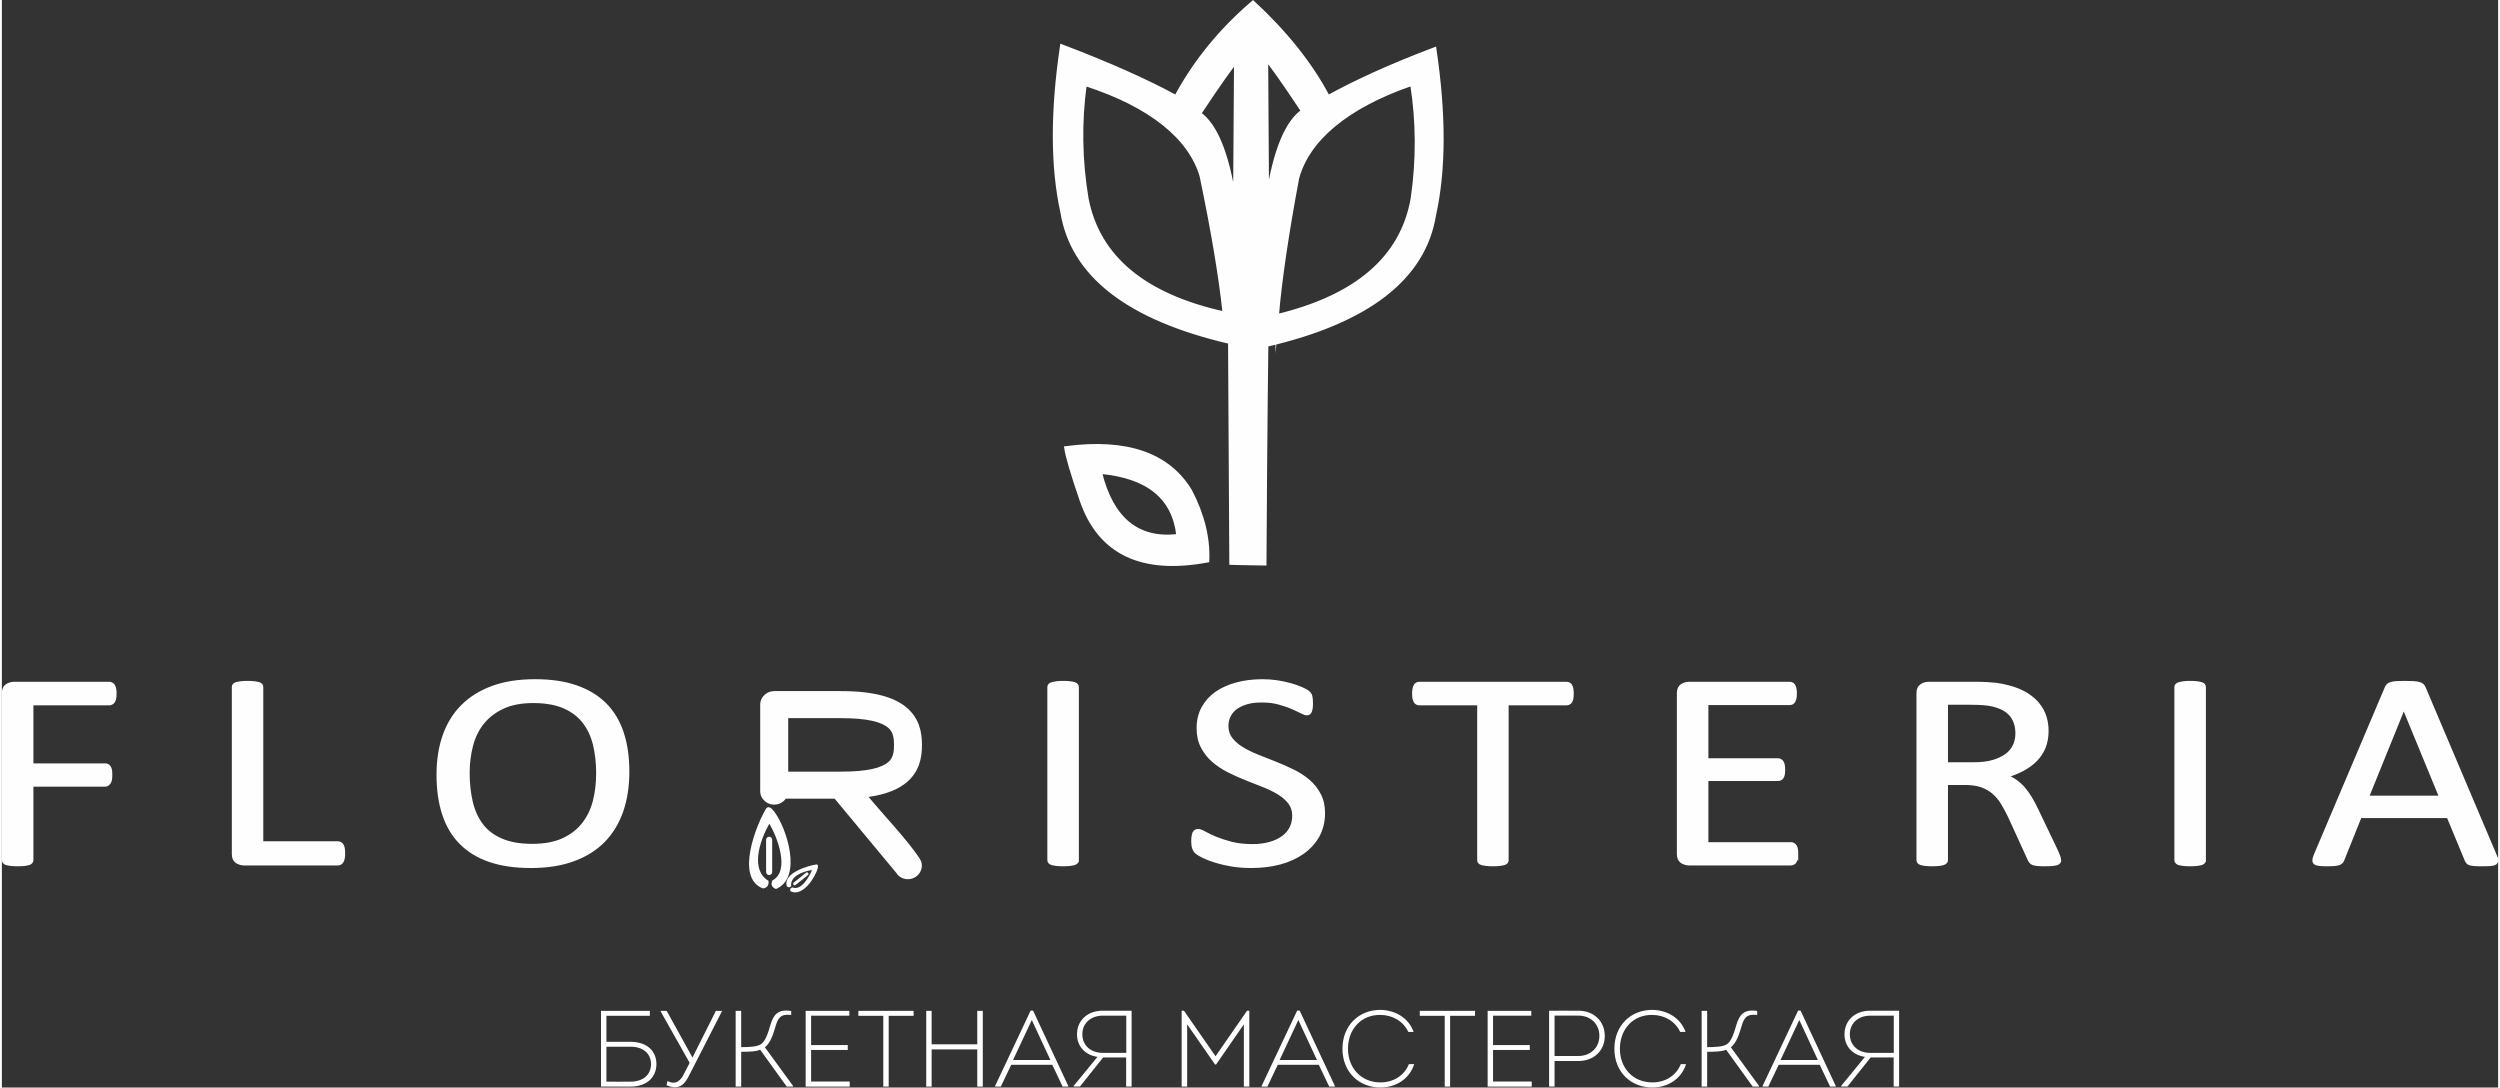
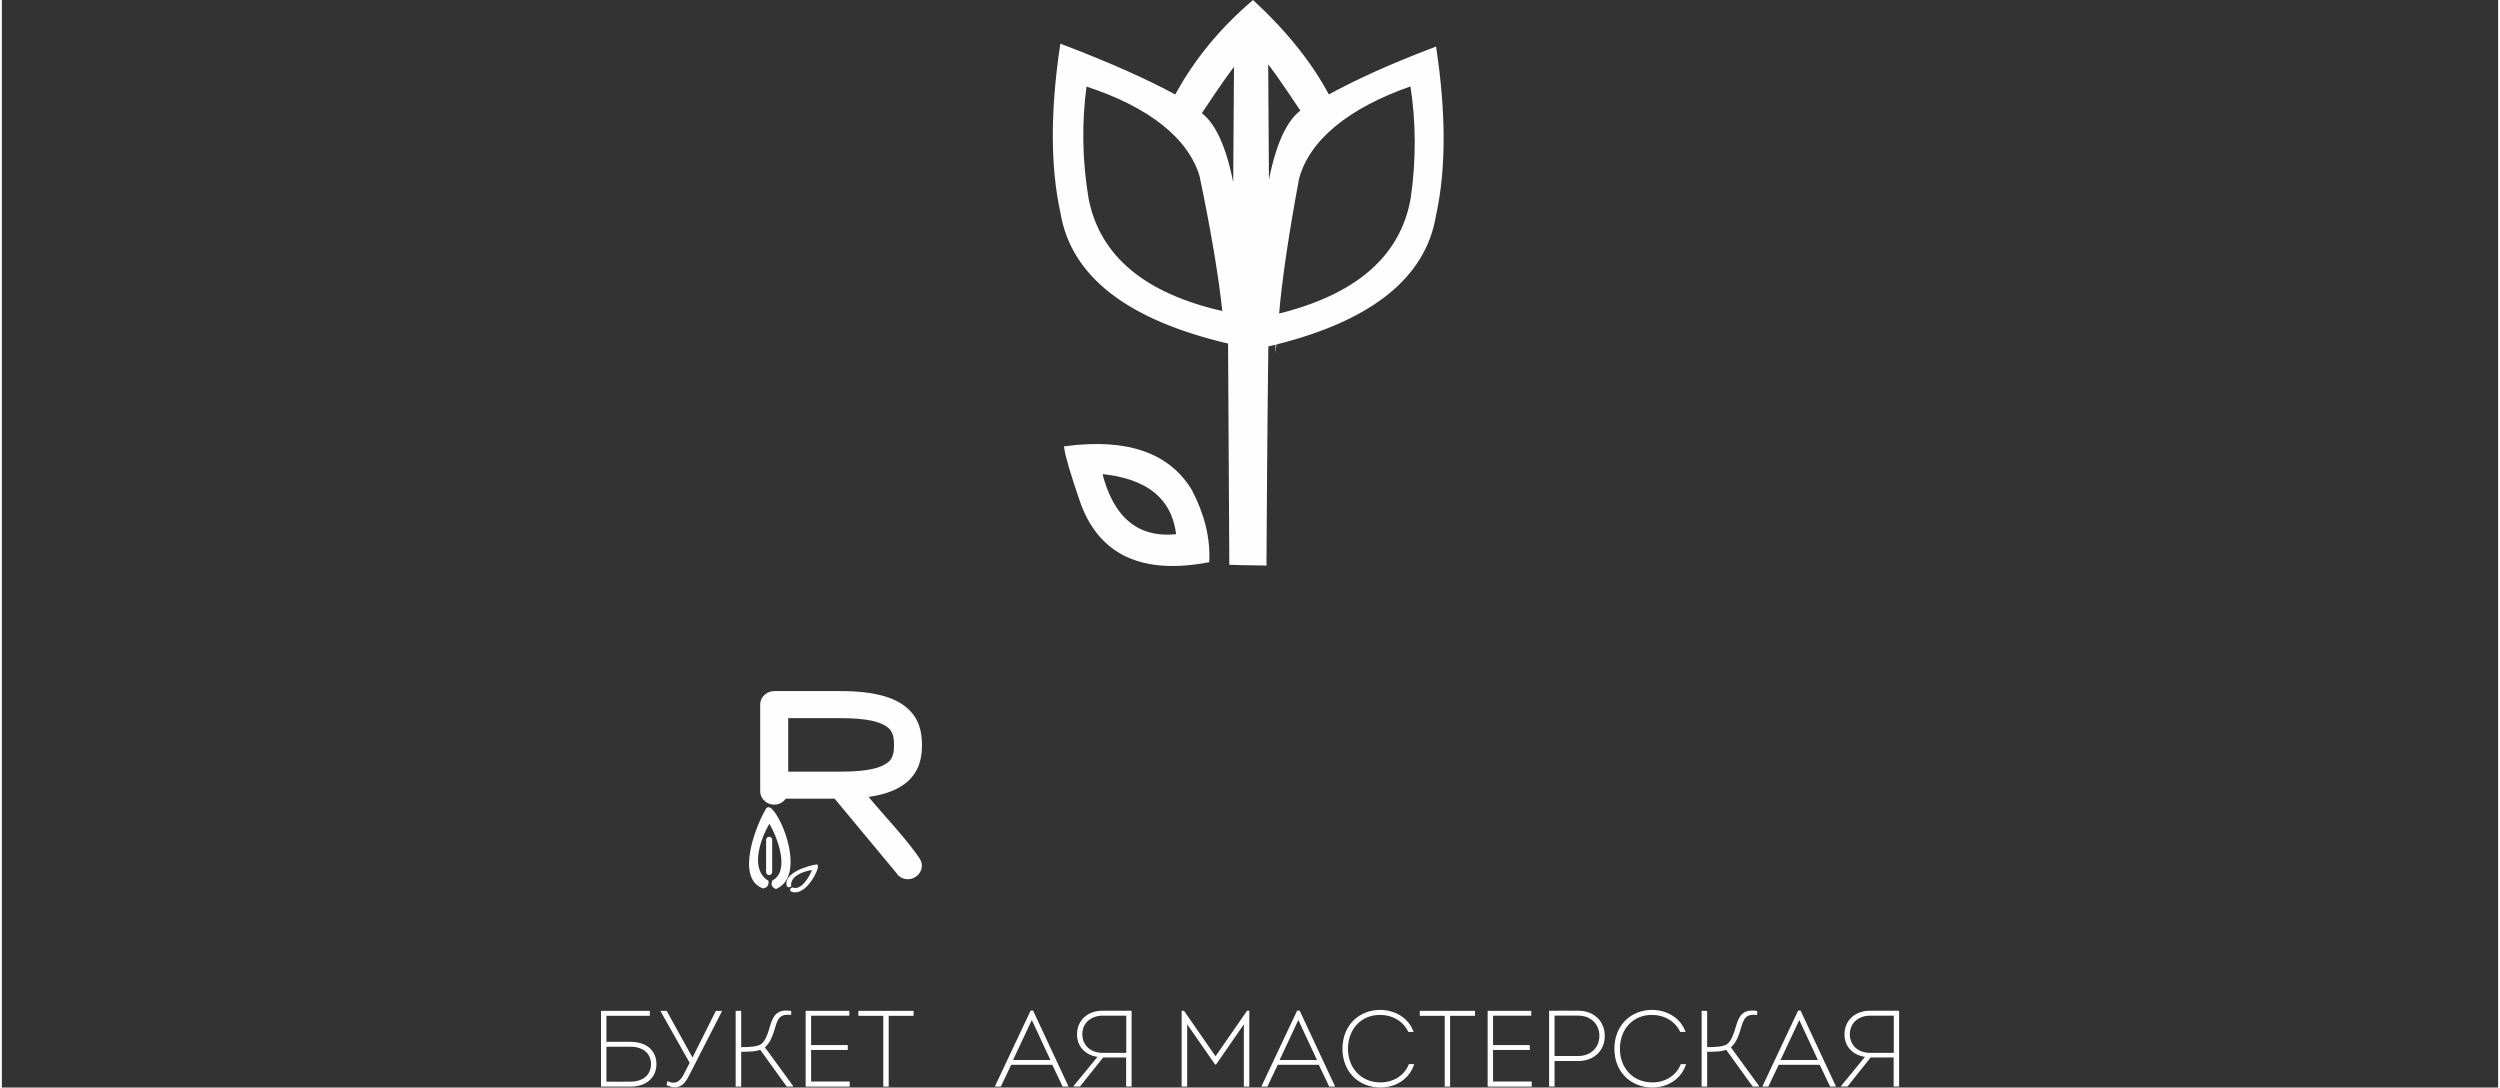
<svg xmlns="http://www.w3.org/2000/svg" xml:space="preserve" width="400px" height="174px" style="shape-rendering:geometricPrecision; text-rendering:geometricPrecision; image-rendering:optimizeQuality; fill-rule:evenodd; clip-rule:evenodd" viewBox="0 0 397680 173250">
  <rect x="0" y="0" width="397680" height="173250" fill="#333333" stroke="none" />
  <defs>
    <style type="text/css">  .str0 {stroke:#FEFEFE;stroke-width:530;stroke-miterlimit:22.926} .str1 {stroke:#FEFEFE;stroke-width:530;stroke-miterlimit:22.926} .fil0 {fill:#FEFEFE} .fil1 {fill:#FEFEFE;fill-rule:nonzero}  </style>
  </defs>
  <g id="Layer_x0020_1">
    <path class="fil0 str0" d="M194740 49890l0 0c-12770,-2830 -20070,-8910 -21880,-18240 -1020,-6110 -1120,-12180 -290,-18210 10560,3400 16730,8570 18500,14590 1820,8700 3040,15990 3670,21860zm8430 410l0 0c520,-5890 1600,-13200 3240,-21940 1650,-6050 7720,-11340 18210,-14950 950,6010 970,12080 80,18220 -1640,9360 -8810,15580 -21530,18670l0 0zm-6760 -18320l0 0c-1190,-7890 -3170,-12170 -5600,-13890 3100,-4670 5170,-7610 5750,-8150l-150 22040 0 0zm10810 -14300l0 0c-2440,1720 -4410,6000 -5610,13890l-140 -22040c570,540 2650,3480 5750,8150l0 0zm-11610 36840l200 35200c0,0 1920,70 5390,110 130,-23260 300,-34850 300,-34850 16180,-3760 25090,-10680 26720,-20750 1590,-7220 1600,-16040 50,-26450 -7310,2780 -12370,5120 -16980,7620 -2740,-5200 -6820,-10290 -11970,-15040 -5150,4400 -9250,9420 -12280,15050 -4690,-2560 -10750,-5260 -18200,-8090 -1550,10420 -1530,19240 50,26460 1640,10070 10540,16980 26720,20740l0 0z" />
    <path class="fil0 str0" d="M189340 78180l0 0c-3530,-5830 -10150,-8110 -19840,-6840 180,1290 990,4070 2460,8350 2890,8410 9600,11620 20130,9650 160,-3620 -750,-7340 -2750,-11160zm-1970 7160c-6410,740 -10530,-2630 -12380,-10110 7600,690 11720,4060 12380,10110l0 0z" />
-     <path class="fil0 str1" d="M382660 112690l-30 0 -5810 14330 11740 0 -5900 -14330zm14530 23570l0 0c140,330 220,580 230,790 10,200 -70,350 -200,450 -140,100 -380,170 -690,200 -320,30 -750,40 -1300,40 -530,0 -970,0 -1290,-30 -320,-20 -560,-60 -730,-110 -170,-50 -280,-120 -360,-210 -80,-90 -150,-200 -220,-330l-2900 -7000 -14040 0 -2770 6900c-50,140 -110,250 -200,350 -90,100 -210,180 -380,250 -160,60 -400,110 -700,140 -310,30 -700,40 -1190,40 -510,0 -920,-10 -1240,-50 -320,-40 -550,-110 -680,-210 -130,-110 -190,-260 -180,-460 10,-200 80,-460 220,-780l11320 -26700c70,-160 170,-300 280,-400 110,-100 270,-190 490,-240 220,-60 490,-110 840,-130 340,-20 770,-30 1290,-30 560,0 1020,10 1380,30 370,20 660,70 890,130 230,50 390,140 520,250 130,110 220,250 290,410l11320 26700 0 0zm-46330 770l0 0c0,120 -40,230 -110,310 -70,90 -190,160 -360,220 -170,50 -410,90 -690,130 -290,40 -650,50 -1090,50 -420,0 -770,-10 -1070,-50 -290,-40 -530,-80 -700,-130 -180,-60 -290,-130 -360,-220 -80,-80 -110,-190 -110,-310l0 -27580c0,-120 30,-230 120,-310 70,-90 210,-160 390,-210 180,-50 420,-100 700,-140 290,-40 630,-50 1030,-50 440,0 800,10 1090,50 280,40 520,90 690,140 170,50 290,120 360,210 70,80 110,190 110,310l0 27580zm-29820 -20200l0 0c0,-1120 -290,-2070 -890,-2860 -590,-770 -1580,-1330 -2970,-1670 -440,-110 -930,-170 -1470,-220 -560,-40 -1270,-70 -2160,-70l-3780 0 0 9690 4380 0c1180,0 2210,-120 3070,-370 850,-250 1580,-590 2150,-1020 580,-440 1000,-950 1270,-1550 270,-590 400,-1230 400,-1930l0 0zm6760 20200l0 0c0,120 -30,220 -80,310 -50,90 -160,170 -340,230 -170,50 -420,100 -730,130 -310,30 -730,40 -1250,40 -450,0 -820,-10 -1110,-40 -280,-30 -520,-80 -690,-140 -170,-70 -310,-160 -400,-290 -100,-110 -180,-260 -250,-440l-3100 -6780c-370,-770 -750,-1470 -1140,-2120 -390,-640 -860,-1200 -1400,-1670 -530,-460 -1180,-820 -1910,-1090 -730,-250 -1610,-380 -2630,-380l-3000 0 0 12240c0,120 -40,220 -120,310 -80,90 -200,160 -360,220 -170,50 -400,90 -680,130 -290,40 -650,50 -1090,50 -430,0 -790,-10 -1080,-50 -290,-40 -520,-80 -690,-130 -180,-60 -290,-130 -360,-220 -80,-80 -110,-190 -110,-310l0 -26600c0,-580 180,-980 530,-1210 360,-230 740,-340 1140,-340l7180 0c850,0 1560,10 2130,50 560,40 1070,80 1520,120 1310,200 2460,500 3470,910 990,420 1830,940 2510,1580 680,630 1190,1360 1530,2180 340,820 510,1730 510,2730 0,950 -160,1810 -460,2580 -310,760 -750,1430 -1320,2020 -570,580 -1260,1090 -2060,1520 -800,420 -1690,790 -2690,1080 560,210 1060,470 1510,790 460,320 880,700 1270,1140 390,450 760,970 1110,1540 350,580 700,1230 1040,1960l3030 6330c240,530 400,910 460,1120 70,210 110,380 110,500l0 0zm-41880 -1010l0 0c0,280 -20,510 -60,710 -30,200 -90,370 -180,500 -80,140 -180,230 -300,290 -110,60 -240,90 -380,90l-16220 0c-400,0 -780,-120 -1140,-340 -350,-240 -530,-640 -530,-1220l0 -25620c0,-580 180,-980 530,-1210 360,-230 740,-340 1140,-340l16030 0c150,0 270,30 390,90 110,60 200,150 270,290 60,130 130,300 170,500 40,190 60,440 60,740 0,270 -20,500 -60,700 -40,200 -110,370 -170,490 -70,130 -170,220 -270,280 -120,60 -240,90 -390,90l-13210 0 0 9000 11340 0c150,0 270,30 380,100 110,60 210,160 290,280 80,120 130,280 170,480 40,220 50,460 50,740 0,270 -10,500 -50,690 -40,190 -90,340 -170,470 -80,120 -180,200 -290,250 -110,60 -230,80 -380,80l-11340 0 0 10280 13400 0c140,0 270,30 380,80 120,70 220,160 300,280 90,130 150,300 180,490 40,200 60,450 60,740l0 0zm-35770 -25510l0 0c0,280 -20,530 -50,730 -40,200 -90,370 -170,500 -80,120 -170,220 -290,270 -110,60 -230,90 -370,90l-9490 0 0 24930c0,120 -30,220 -100,310 -70,90 -190,160 -370,220 -160,50 -400,90 -680,130 -300,40 -650,50 -1090,50 -420,0 -770,-10 -1070,-50 -290,-40 -530,-80 -700,-130 -180,-60 -300,-130 -370,-220 -70,-90 -100,-190 -100,-310l0 -24930 -9490 0c-130,0 -260,-30 -370,-90 -120,-50 -210,-150 -280,-270 -60,-130 -120,-300 -170,-500 -40,-200 -60,-450 -60,-730 0,-280 20,-530 60,-740 50,-210 110,-380 170,-510 70,-140 160,-240 280,-290 110,-60 240,-90 370,-90l23460 0c140,0 260,30 370,90 120,50 210,150 290,290 80,130 130,300 170,510 30,210 50,460 50,740l0 0zm-39620 19030l0 0c0,1350 -300,2540 -870,3600 -590,1040 -1400,1940 -2430,2670 -1040,730 -2260,1290 -3660,1660 -1400,370 -2910,550 -4530,550 -1130,0 -2180,-90 -3140,-240 -970,-170 -1840,-380 -2590,-610 -760,-240 -1390,-490 -1910,-740 -510,-260 -870,-470 -1070,-650 -200,-170 -350,-400 -440,-670 -100,-270 -150,-640 -150,-1090 0,-330 20,-600 60,-810 30,-220 90,-390 150,-520 70,-130 160,-230 270,-280 100,-50 220,-80 360,-80 240,0 590,130 1030,380 440,250 1010,530 1710,820 700,290 1540,570 2520,830 990,250 2130,380 3410,380 980,0 1870,-110 2680,-330 810,-220 1500,-530 2080,-940 590,-400 1030,-900 1340,-1490 320,-590 480,-1270 480,-2020 0,-810 -220,-1500 -650,-2080 -440,-580 -1010,-1080 -1720,-1520 -720,-440 -1530,-840 -2440,-1200 -920,-370 -1850,-730 -2810,-1110 -950,-380 -1880,-790 -2780,-1250 -910,-460 -1720,-1000 -2440,-1620 -710,-620 -1290,-1350 -1720,-2190 -450,-830 -670,-1830 -670,-3000 0,-1210 260,-2270 770,-3210 510,-930 1220,-1720 2130,-2360 920,-640 2010,-1120 3260,-1450 1270,-340 2620,-500 4080,-500 750,0 1500,50 2250,160 760,120 1470,260 2140,450 670,180 1270,390 1790,620 520,230 870,420 1020,560 170,140 280,250 330,330 60,80 90,190 130,310 30,130 60,280 80,460 20,180 30,400 30,690 0,260 -10,500 -40,710 -30,210 -70,380 -120,530 -50,130 -130,240 -220,310 -90,60 -200,100 -330,100 -190,0 -490,-110 -900,-320 -410,-210 -900,-430 -1500,-700 -590,-260 -1290,-490 -2100,-710 -800,-220 -1710,-320 -2730,-320 -930,0 -1750,100 -2450,320 -690,220 -1270,500 -1730,850 -440,360 -780,780 -1010,1260 -220,490 -340,1010 -340,1550 0,800 210,1490 650,2070 440,570 1020,1080 1740,1530 730,440 1550,850 2470,1220 920,370 1870,740 2830,1120 950,380 1890,790 2810,1240 930,450 1750,980 2480,1600 720,610 1300,1330 1740,2170 450,840 670,1820 670,2960l0 0zm-39220 7490l0 0c0,120 -40,230 -110,310 -70,90 -190,160 -360,220 -170,50 -400,90 -690,130 -290,40 -650,50 -1090,50 -410,0 -770,-10 -1060,-50 -300,-40 -540,-80 -710,-130 -170,-60 -290,-130 -360,-220 -70,-80 -110,-190 -110,-310l0 -27580c0,-120 40,-230 120,-310 80,-90 210,-160 390,-210 190,-50 420,-100 700,-140 290,-40 630,-50 1030,-50 440,0 800,10 1090,50 290,40 520,90 690,140 170,50 290,120 360,210 70,80 110,190 110,310l0 27580zm-76370 -13860l0 0c0,-1620 -170,-3130 -500,-4530 -340,-1390 -900,-2600 -1700,-3640 -790,-1020 -1840,-1820 -3160,-2400 -1330,-570 -2950,-860 -4900,-860 -1950,0 -3570,310 -4890,930 -1320,620 -2400,1450 -3220,2480 -830,1040 -1410,2240 -1770,3630 -360,1380 -540,2830 -540,4350 0,1690 170,3230 500,4650 330,1420 890,2640 1670,3680 770,1020 1820,1810 3140,2380 1300,570 2950,860 4930,860 1960,0 3610,-310 4950,-930 1330,-620 2410,-1460 3230,-2520 810,-1050 1400,-2280 1750,-3670 340,-1380 510,-2850 510,-4410l0 0zm4760 -260l0 0c0,2320 -320,4420 -960,6280 -650,1860 -1610,3450 -2890,4760 -1280,1300 -2880,2310 -4820,3010 -1930,710 -4180,1060 -6760,1060 -2530,0 -4720,-320 -6580,-960 -1860,-650 -3380,-1590 -4590,-2820 -1210,-1220 -2110,-2750 -2700,-4560 -600,-1820 -890,-3920 -890,-6280 0,-2260 320,-4330 960,-6170 650,-1850 1610,-3420 2910,-4720 1280,-1290 2890,-2280 4820,-2990 1920,-710 4180,-1050 6760,-1050 2480,0 4650,310 6490,950 1850,640 3390,1560 4610,2780 1230,1220 2140,2730 2740,4530 600,1800 900,3860 900,6180l0 0zm-45280 13020l0 0c0,310 -10,560 -50,750 -40,200 -90,380 -170,520 -80,130 -170,240 -280,310 -120,70 -250,100 -410,100l-14940 0c-400,0 -780,-120 -1140,-340 -360,-240 -530,-640 -530,-1220l0 -26600c0,-120 30,-230 100,-310 70,-90 190,-160 370,-210 170,-50 410,-100 700,-140 300,-40 650,-50 1070,-50 440,0 790,10 1090,50 280,40 510,90 680,140 180,50 300,120 370,210 70,80 100,190 100,310l0 24840 12130 0c160,0 290,30 410,100 100,70 200,160 280,290 80,120 130,290 170,500 40,210 50,460 50,750l0 0zm-36410 -25420c0,280 -20,530 -60,730 -30,200 -90,370 -180,500 -80,120 -180,220 -300,270 -110,60 -230,90 -350,90l-12360 0 0 9780 11680 0c130,0 240,20 360,70 110,60 210,140 300,260 80,120 140,280 180,480 30,200 50,450 50,770 0,280 -20,520 -50,720 -40,200 -100,360 -180,490 -90,120 -190,220 -300,290 -120,70 -230,100 -360,100l-11680 0 0 11970c0,110 -40,210 -110,300 -70,100 -190,170 -370,230 -170,50 -400,90 -670,130 -280,40 -640,50 -1100,50 -420,0 -770,-10 -1070,-50 -290,-40 -530,-80 -700,-130 -180,-60 -300,-130 -370,-230 -70,-90 -100,-190 -100,-300l0 -26600c0,-580 170,-980 530,-1210 360,-230 740,-340 1140,-340l15180 0c120,0 240,30 350,90 120,50 220,150 300,290 90,130 150,300 180,510 40,210 60,460 60,740l0 0z" />
    <path class="fil0" d="M121270 141540c660,-120 950,-520 860,-1220 -2900,-1700 -1470,-6290 140,-9090 1220,2020 3370,7520 490,9030 -300,640 -110,1100 560,1370 4340,-1820 1650,-9840 -280,-12340 -490,-660 -900,-850 -1240,-560 -1530,2470 -5080,11160 -530,12810z" />
    <path class="fil0" d="M122230 133300c270,0 490,220 490,490l0 5130c0,270 -220,490 -490,490 -260,0 -480,-220 -480,-490l0 -5130c0,-270 220,-490 480,-490z" />
    <path class="fil0" d="M125060 141210c240,210 470,190 690,-40 -230,-1540 1830,-2350 3310,-2570 -380,1020 -1730,3380 -3110,2770 -320,90 -420,280 -330,600 1910,1040 4010,-2240 4350,-3660 100,-360 50,-560 -150,-600 -1330,160 -5480,1390 -4760,3500z" />
-     <path class="fil0" d="M128440 139070l0 0c90,100 70,250 -30,340l-1970 1580c-100,90 -250,70 -330,-30l0 -10c-90,-100 -70,-250 30,-330l1970 -1590c100,-80 250,-60 330,40z" />
    <path class="fil0" d="M123520 112660l10180 0c9380,0 10180,3130 10180,6030 0,2910 -800,5990 -10180,5990l-10180 0 0 -12020zm11080 12830c9010,-220 10240,-3530 10240,-6800 0,-3400 -1340,-6840 -11140,-6840l-10660 0c-270,0 -480,180 -480,400l0 13790c0,220 210,410 480,410 270,0 480,-190 480,-410l0 -550 9960 0 10500 12650c60,140 220,190 380,190 100,0 210,-50 260,-90 220,-140 270,-370 110,-550l-10130 -12200 0 0z" />
    <path class="fil1" d="M133700 114410l-8430 0 0 8520 8430 0c4220,0 6410,-600 7490,-1500 820,-670 940,-1710 940,-2740 0,-1030 -120,-2080 -940,-2760 -1080,-910 -3270,-1520 -7490,-1520zm10550 10130c-1280,1120 -3220,2000 -6170,2420 2310,2790 6320,7020 8160,9850 290,470 380,980 290,1480 -90,450 -320,870 -690,1200l-110 90c-160,140 -400,270 -660,360 -220,80 -470,130 -710,130 -320,0 -670,-60 -1000,-220 -340,-160 -620,-400 -820,-730l-9870 -11880 -7780 0c-110,150 -240,290 -380,410 -390,340 -910,540 -1470,540 -560,0 -1070,-200 -1460,-530l-10 -10c-470,-400 -760,-970 -760,-1610l0 -13790c0,-650 300,-1220 770,-1620 390,-330 910,-530 1460,-530l10660 0c5360,0 8500,1030 10350,2550 2080,1720 2530,3900 2530,6040 0,2060 -410,4150 -2330,5850z" />
    <path class="fil1" d="M96310 166750l0 5570c1240,0 2590,20 3800,0 2190,0 3290,-1220 3310,-2780 0,-1580 -1110,-2790 -3310,-2790l-3800 0zm0 -780l3800 0c2790,0 4170,1570 4170,3560 -20,2000 -1400,3570 -4170,3580 -1510,0 -3140,0 -4660,0 0,-4030 0,-8030 0,-12070l7780 0 0 790 -6920 0 0 4140z" />
    <path class="fil1" d="M109570 169320l-4620 -8190 0 -90 960 0 4090 7400 40 0 3710 -7400 950 0 0 90 -5160 10090c-760,1570 -1660,2530 -3640,1670l130 -670c1350,690 2140,-90 2660,-1190l880 -1710z" />
    <path class="fil1" d="M117780 166820c1330,0 2460,-70 3070,-420 830,-460 1260,-2030 1570,-3070 500,-1700 1220,-2600 3330,-2270l0 630c-1710,-190 -2110,470 -2520,1900 -360,1180 -760,2520 -1670,3260l4480 6140 0 120 -1000 0 -4240 -5880c-640,330 -2260,330 -3020,330l0 5550 -880 0 0 -12070 880 0 0 5780z" />
    <polygon class="fil1" points="135010,161810 128920,161810 128920,166490 134760,166490 134760,167270 128920,167270 128920,172300 135070,172300 135070,173110 128050,173110 128050,161040 135010,161040 " />
    <polygon class="fil1" points="136450,161830 136450,161040 145250,161040 145250,161830 141280,161830 141280,173110 140420,173110 140420,161830 " />
-     <polygon class="fil1" points="155390,173110 155390,167180 148120,167180 148120,173110 147260,173110 147260,161040 148120,161040 148120,166370 155390,166370 155390,161040 156270,161040 156270,173110 " />
    <path class="fil1" d="M161090 168870l5950 0 -2960 -6370 -2990 6370zm-290 760l-1660 3480 -910 0 0 -100 5660 -12010 390 0 5610 12010 0 100 -900 0 -1650 -3480 -6540 0z" />
    <path class="fil1" d="M179130 167730l0 -5920 -3790 0c-1800,0 -3210,1140 -3210,2960 0,1840 1430,2960 3210,2960l3790 0zm-4590 640c-1860,-260 -3260,-1590 -3260,-3590 0,-2240 1710,-3760 4040,-3760l4660 0 0 12080 -870 0 0 -4630 -3670 0 -3690 4630 -990 0 0 -120 3780 -4610z" />
    <polygon class="fil1" points="198370,161020 198730,161020 198730,173110 197860,173110 197860,163190 193440,169580 193270,169580 188830,163190 188830,173110 187950,173110 187950,161020 188320,161020 193350,168270 " />
    <path class="fil1" d="M203560 168870l5950 0 -2970 -6370 -2980 6370zm-300 760l-1650 3480 -920 0 0 -100 5660 -12010 400 0 5610 12010 0 100 -900 0 -1660 -3480 -6540 0z" />
    <path class="fil1" d="M219650 160880c2270,60 4430,1210 5260,3520l-840 0c-830,-1740 -2560,-2710 -4460,-2710 -3080,-50 -5160,2300 -5160,5390 0,3050 2080,5360 5180,5360 1980,0 3780,-1030 4520,-2910l850 0c-780,2430 -2990,3720 -5370,3720 -3470,0 -6060,-2500 -6060,-6170 0,-3680 2580,-6200 6080,-6200z" />
    <polygon class="fil1" points="225890,161830 225890,161040 234690,161040 234690,161830 230720,161830 230720,173110 229860,173110 229860,161830 " />
    <polygon class="fil1" points="243650,161810 237560,161810 237560,166490 243410,166490 243410,167270 237560,167270 237560,172300 243720,172300 243720,173110 236700,173110 236700,161040 243650,161040 " />
    <path class="fil1" d="M251170 168230c1860,0 3330,-1270 3330,-3210 0,-1900 -1420,-3220 -3330,-3220 -1240,0 -2550,0 -3810,0l0 6430 3810 0zm-4680 4870l0 -12080c1520,0 3160,-20 4680,0 2450,0 4190,1670 4190,4020 0,2330 -1740,3990 -4190,3990l-3810 0 0 4070 -870 0z" />
    <path class="fil1" d="M262960 160880c2280,60 4440,1210 5270,3520l-850 0c-830,-1740 -2550,-2710 -4450,-2710 -3090,-50 -5160,2300 -5160,5390 0,3050 2070,5360 5180,5360 1980,0 3770,-1030 4520,-2910l840 0c-780,2430 -2980,3720 -5360,3720 -3470,0 -6060,-2500 -6060,-6170 0,-3680 2570,-6200 6070,-6200z" />
    <path class="fil1" d="M271670 166820c1330,0 2460,-70 3070,-420 830,-460 1260,-2030 1570,-3070 500,-1700 1220,-2600 3330,-2270l0 630c-1710,-190 -2110,470 -2520,1900 -360,1180 -760,2520 -1670,3260l4480 6140 0 120 -1000 0 -4240 -5880c-640,330 -2260,330 -3020,330l0 5550 -880 0 0 -12070 880 0 0 5780z" />
    <path class="fil1" d="M283360 168870l5950 0 -2960 -6370 -2990 6370zm-290 760l-1660 3480 -910 0 0 -100 5660 -12010 390 0 5610 12010 0 100 -900 0 -1660 -3480 -6530 0z" />
    <path class="fil1" d="M301400 167730l0 -5920 -3800 0c-1790,0 -3200,1140 -3200,2960 0,1840 1430,2960 3200,2960l3800 0zm-4590 640c-1860,-260 -3260,-1590 -3260,-3590 0,-2240 1710,-3760 4040,-3760l4660 0 0 12080 -870 0 0 -4630 -3670 0 -3690 4630 -990 0 0 -120 3780 -4610z" />
  </g>
</svg>